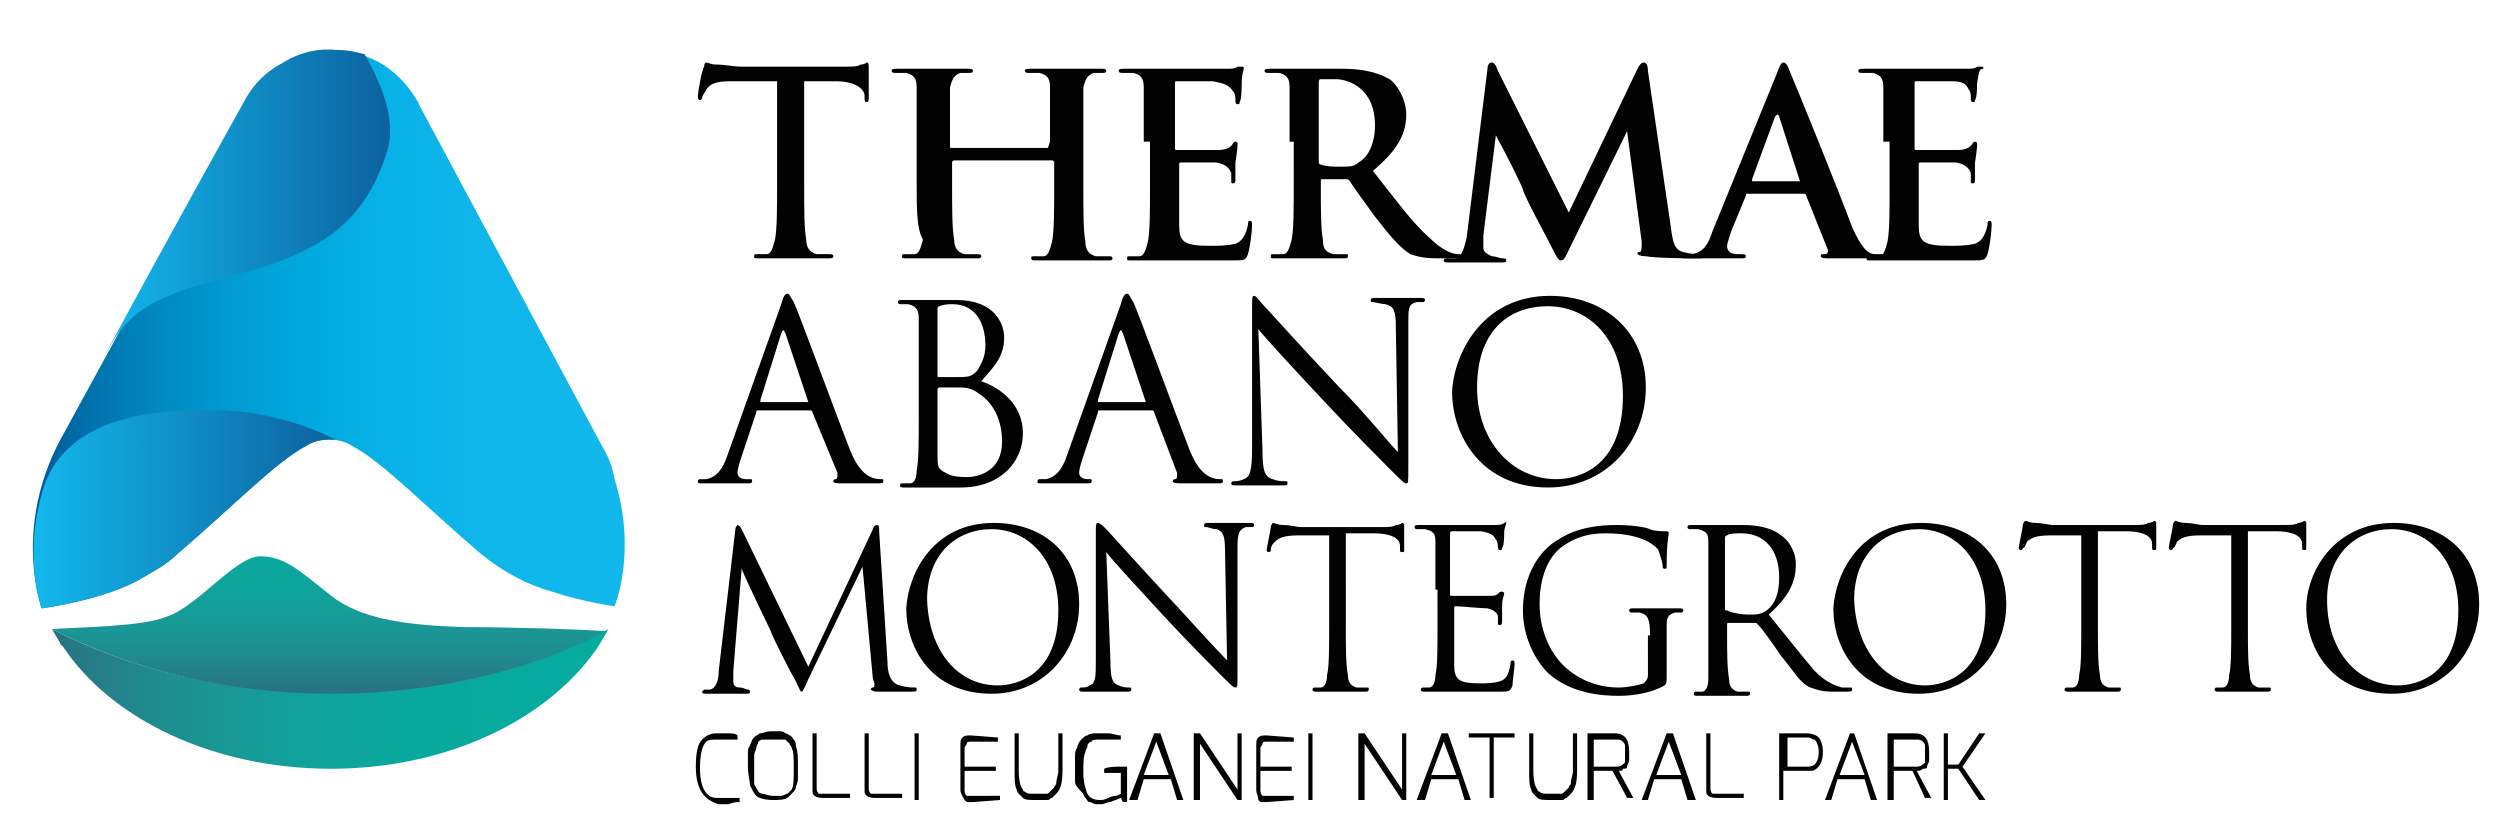
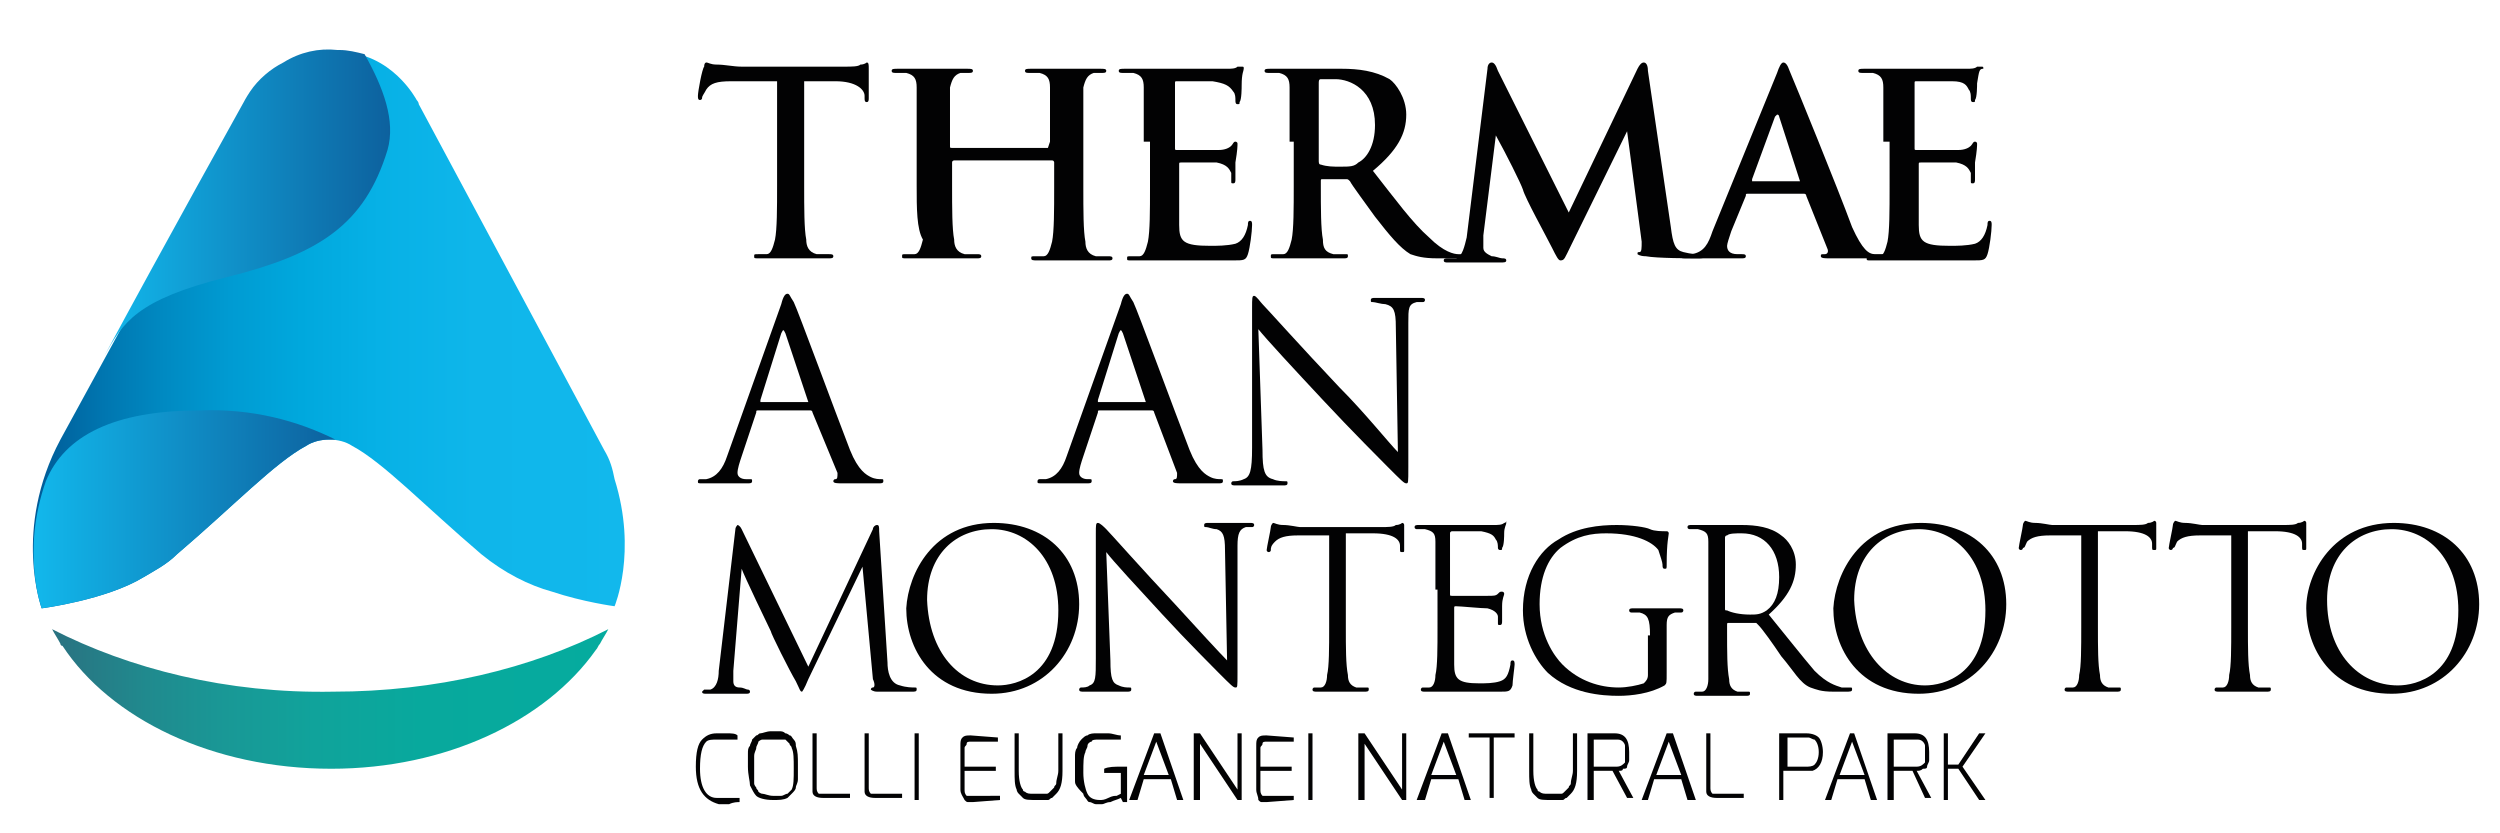
<svg xmlns="http://www.w3.org/2000/svg" version="1.1" id="Livello_1" x="0px" y="0px" viewBox="0 0 120 40" style="enable-background:new 0 0 120 40;" xml:space="preserve">
  <style type="text/css">
	.st0{fill:#020203;}
	.st1{fill:url(#SVGID_1_);}
	.st2{fill:url(#SVGID_00000128479859706339948280000005809975616906504348_);}
	.st3{fill:url(#SVGID_00000003101180048148165530000015883354466207940283_);}
	.st4{fill:url(#SVGID_00000078014033174951257260000004470083935590942856_);}
	.st5{fill:url(#SVGID_00000136397997999348259830000011965454794809024175_);}
</style>
  <g>
    <path class="st0" d="M36.9,3.9l-1.8,0c-0.7,0-1,0.1-1.2,0.4c-0.1,0.2-0.2,0.3-0.2,0.4c0,0.1-0.1,0.1-0.1,0.1   c-0.1,0-0.1-0.1-0.1-0.2c0-0.2,0.2-1.3,0.3-1.4c0-0.2,0.1-0.2,0.1-0.2c0.1,0,0.2,0.1,0.5,0.1c0.4,0,0.8,0.1,1.2,0.1h4.9   c0.4,0,0.7,0,0.8-0.1c0.2,0,0.3-0.1,0.3-0.1c0.1,0,0.1,0.1,0.1,0.3c0,0.3,0,1.1,0,1.4c0,0.1,0,0.2-0.1,0.2c-0.1,0-0.1-0.1-0.1-0.2   l0-0.1c0-0.3-0.4-0.7-1.4-0.7l-1.5,0v5c0,1.1,0,2.1,0.1,2.6c0,0.3,0.1,0.6,0.5,0.7c0.2,0,0.4,0,0.6,0c0.1,0,0.2,0,0.2,0.1   c0,0.1-0.1,0.1-0.2,0.1c-0.8,0-1.6,0-1.9,0c-0.3,0-1.1,0-1.5,0c-0.2,0-0.2,0-0.2-0.1c0-0.1,0-0.1,0.2-0.1c0.2,0,0.3,0,0.4,0   c0.2,0,0.3-0.3,0.4-0.7c0.1-0.5,0.1-1.5,0.1-2.6V3.9z" />
    <path class="st0" d="M50.3,7.1C50.3,7.1,50.4,7.1,50.3,7.1l0.1-0.3c0-1.9,0-2.2,0-2.6c0-0.4-0.1-0.6-0.5-0.7c-0.1,0-0.3,0-0.5,0   c-0.1,0-0.2,0-0.2-0.1c0-0.1,0.1-0.1,0.3-0.1c0.7,0,1.4,0,1.8,0c0.3,0,1.1,0,1.5,0c0.2,0,0.3,0,0.3,0.1c0,0.1-0.1,0.1-0.2,0.1   c-0.1,0-0.2,0-0.4,0c-0.3,0.1-0.4,0.3-0.5,0.7c0,0.4,0,0.7,0,2.6v2.2c0,1.1,0,2.1,0.1,2.6c0,0.3,0.1,0.6,0.5,0.7c0.2,0,0.4,0,0.6,0   c0.1,0,0.2,0,0.2,0.1c0,0.1-0.1,0.1-0.2,0.1c-0.8,0-1.6,0-1.9,0c-0.3,0-1.1,0-1.5,0c-0.2,0-0.3,0-0.3-0.1c0-0.1,0-0.1,0.2-0.1   c0.2,0,0.3,0,0.4,0c0.2,0,0.3-0.3,0.4-0.7c0.1-0.5,0.1-1.5,0.1-2.6V7.8c0,0,0-0.1-0.1-0.1h-4.7c0,0-0.1,0-0.1,0.1v1.1   c0,1.1,0,2.1,0.1,2.6c0,0.3,0.1,0.6,0.5,0.7c0.2,0,0.4,0,0.6,0c0.1,0,0.2,0,0.2,0.1c0,0.1-0.1,0.1-0.2,0.1c-0.8,0-1.6,0-1.9,0   c-0.3,0-1.1,0-1.5,0c-0.2,0-0.2,0-0.2-0.1c0-0.1,0-0.1,0.2-0.1c0.2,0,0.3,0,0.4,0c0.2,0,0.3-0.3,0.4-0.7C44,11,44,10,44,8.9V6.8   c0-1.9,0-2.2,0-2.6c0-0.4-0.1-0.6-0.5-0.7c-0.1,0-0.3,0-0.5,0c-0.1,0-0.2,0-0.2-0.1c0-0.1,0.1-0.1,0.3-0.1c0.7,0,1.4,0,1.8,0   c0.3,0,1.1,0,1.5,0c0.2,0,0.3,0,0.3,0.1c0,0.1-0.1,0.1-0.2,0.1c-0.1,0-0.2,0-0.4,0c-0.3,0.1-0.4,0.3-0.5,0.7c0,0.4,0,0.7,0,2.6V7   c0,0.1,0,0.1,0.1,0.1H50.3z" />
    <path class="st0" d="M54.9,6.8c0-1.9,0-2.2,0-2.6c0-0.4-0.1-0.6-0.5-0.7c-0.1,0-0.3,0-0.5,0c-0.1,0-0.2,0-0.2-0.1   c0-0.1,0.1-0.1,0.3-0.1c0.3,0,0.7,0,1,0c0.3,0,0.6,0,0.8,0c0.4,0,2.8,0,3.1,0c0.2,0,0.4,0,0.5-0.1c0.1,0,0.1,0,0.2,0   c0.1,0,0.1,0,0.1,0.1c0,0.1-0.1,0.2-0.1,0.8c0,0.1,0,0.7-0.1,0.8c0,0.1,0,0.1-0.1,0.1c-0.1,0-0.1-0.1-0.1-0.2c0-0.1,0-0.3-0.1-0.4   C59,4.1,58.8,4,58.2,3.9c-0.2,0-1.5,0-1.7,0c-0.1,0-0.1,0-0.1,0.1v3.1c0,0.1,0,0.1,0.1,0.1c0.3,0,1.7,0,2,0c0.3,0,0.5-0.1,0.6-0.2   c0.1-0.1,0.1-0.2,0.2-0.2c0,0,0.1,0,0.1,0.1c0,0.1,0,0.3-0.1,0.9c0,0.2,0,0.7,0,0.8c0,0.1,0,0.2-0.1,0.2c-0.1,0-0.1,0-0.1-0.1   c0-0.1,0-0.3,0-0.4c-0.1-0.2-0.2-0.4-0.7-0.5c-0.2,0-1.4,0-1.7,0c-0.1,0-0.1,0-0.1,0.1v1c0,0.4,0,1.5,0,1.9c0,0.8,0.2,1,1.5,1   c0.3,0,0.8,0,1.2-0.1c0.3-0.1,0.5-0.4,0.6-0.9c0-0.1,0-0.2,0.1-0.2c0.1,0,0.1,0.1,0.1,0.2c0,0.3-0.1,1.1-0.2,1.4   c-0.1,0.3-0.2,0.3-0.7,0.3c-0.9,0-1.6,0-2.1,0c-0.5,0-0.9,0-1.3,0c-0.1,0-0.4,0-0.7,0c-0.3,0-0.6,0-0.8,0c-0.2,0-0.2,0-0.2-0.1   c0-0.1,0-0.1,0.2-0.1c0.2,0,0.3,0,0.4,0c0.2,0,0.3-0.3,0.4-0.7c0.1-0.5,0.1-1.5,0.1-2.6V6.8z" />
    <path class="st0" d="M61.9,6.8c0-1.9,0-2.2,0-2.6c0-0.4-0.1-0.6-0.5-0.7c-0.1,0-0.3,0-0.5,0c-0.1,0-0.2,0-0.2-0.1   c0-0.1,0.1-0.1,0.3-0.1c0.7,0,1.4,0,1.7,0c0.4,0,1.4,0,1.7,0c0.8,0,1.6,0.1,2.3,0.5c0.3,0.2,0.8,0.9,0.8,1.7c0,0.9-0.4,1.7-1.6,2.7   c1.1,1.4,1.9,2.5,2.7,3.2c0.7,0.7,1.2,0.8,1.4,0.8c0.1,0,0.2,0,0.3,0c0.1,0,0.1,0,0.1,0.1c0,0.1-0.1,0.1-0.2,0.1h-1.2   c-0.7,0-1-0.1-1.3-0.2c-0.5-0.3-1-0.9-1.7-1.8c-0.5-0.7-1.1-1.5-1.2-1.7c-0.1-0.1-0.1-0.1-0.2-0.1l-1.1,0c-0.1,0-0.1,0-0.1,0.1v0.2   c0,1.1,0,2.1,0.1,2.6c0,0.4,0.1,0.6,0.5,0.7c0.2,0,0.5,0,0.6,0c0.1,0,0.1,0,0.1,0.1c0,0.1-0.1,0.1-0.2,0.1c-0.7,0-1.6,0-1.8,0   c-0.2,0-1,0-1.5,0c-0.2,0-0.2,0-0.2-0.1c0-0.1,0-0.1,0.2-0.1c0.2,0,0.3,0,0.4,0c0.2,0,0.3-0.3,0.4-0.7c0.1-0.5,0.1-1.5,0.1-2.6V6.8   z M63.3,7.7c0,0.1,0,0.2,0.1,0.2c0.3,0.1,0.6,0.1,0.9,0.1c0.5,0,0.7,0,0.9-0.2C65.6,7.6,66,7,66,6c0-1.7-1.2-2.2-1.9-2.2   c-0.3,0-0.5,0-0.7,0c-0.1,0-0.1,0.1-0.1,0.2V7.7z" />
    <path class="st0" d="M71.4,3.3c0-0.2,0.1-0.3,0.2-0.3c0.1,0,0.2,0.1,0.3,0.4l3.4,6.8l3.3-6.9C78.7,3.1,78.8,3,78.9,3   c0.1,0,0.2,0.1,0.2,0.4l1.1,7.5c0.1,0.8,0.2,1.1,0.6,1.2c0.4,0.1,0.6,0.1,0.8,0.1c0.1,0,0.2,0,0.2,0.1c0,0.1-0.1,0.1-0.3,0.1   c-0.3,0-2,0-2.5-0.1c-0.3,0-0.4-0.1-0.4-0.1c0-0.1,0-0.1,0.1-0.1c0.1,0,0.1-0.2,0.1-0.5l-0.7-5.3h0l-2.7,5.5   c-0.3,0.6-0.3,0.7-0.5,0.7c-0.1,0-0.2-0.2-0.4-0.6c-0.3-0.6-1.3-2.4-1.4-2.8c-0.1-0.3-0.8-1.7-1.3-2.6h0l-0.6,4.8   c0,0.2,0,0.4,0,0.6c0,0.2,0.2,0.3,0.4,0.4c0.2,0,0.4,0.1,0.5,0.1c0.1,0,0.2,0,0.2,0.1c0,0.1-0.1,0.1-0.3,0.1c-0.5,0-1.1,0-1.3,0   c-0.2,0-0.8,0-1.2,0c-0.1,0-0.2,0-0.2-0.1c0-0.1,0.1-0.1,0.2-0.1c0.1,0,0.2,0,0.4,0c0.3-0.1,0.4-0.6,0.5-1L71.4,3.3z" />
    <path class="st0" d="M83.9,9.3c-0.1,0-0.1,0-0.1,0.1l-0.7,1.7c-0.1,0.3-0.2,0.6-0.2,0.7c0,0.2,0.1,0.4,0.5,0.4h0.2   c0.1,0,0.2,0,0.2,0.1c0,0.1-0.1,0.1-0.2,0.1c-0.4,0-0.9,0-1.3,0c-0.1,0-0.8,0-1.4,0c-0.2,0-0.2,0-0.2-0.1c0-0.1,0-0.1,0.1-0.1   c0.1,0,0.3,0,0.4,0c0.6-0.1,0.8-0.5,1-1.1l3.1-7.6C85.4,3.2,85.5,3,85.6,3c0.1,0,0.2,0.1,0.3,0.4c0.3,0.7,2.3,5.6,3,7.5   c0.5,1.1,0.8,1.3,1.1,1.3c0.2,0,0.4,0,0.5,0c0.1,0,0.2,0,0.2,0.1c0,0.1-0.1,0.1-0.6,0.1c-0.4,0-1.3,0-2.3,0c-0.2,0-0.4,0-0.4-0.1   c0-0.1,0-0.1,0.2-0.1c0.1,0,0.2-0.1,0.1-0.3l-1-2.5c0-0.1-0.1-0.1-0.1-0.1H83.9z M86.4,8.7C86.4,8.7,86.5,8.7,86.4,8.7l-1-3.1   c0,0,0-0.1-0.1-0.1c0,0-0.1,0.1-0.1,0.1l-1.1,3c0,0,0,0.1,0,0.1H86.4z" />
    <path class="st0" d="M90.4,6.8c0-1.9,0-2.2,0-2.6c0-0.4-0.1-0.6-0.5-0.7c-0.1,0-0.3,0-0.5,0c-0.1,0-0.2,0-0.2-0.1   c0-0.1,0.1-0.1,0.3-0.1c0.3,0,0.7,0,1,0c0.3,0,0.6,0,0.8,0c0.4,0,2.8,0,3.1,0c0.2,0,0.4,0,0.5-0.1c0.1,0,0.1,0,0.2,0s0.1,0,0.1,0.1   C95,3.3,95,3.4,94.9,4c0,0.1,0,0.7-0.1,0.8c0,0.1,0,0.1-0.1,0.1c-0.1,0-0.1-0.1-0.1-0.2c0-0.1,0-0.3-0.1-0.4   c-0.1-0.2-0.2-0.4-0.8-0.4c-0.2,0-1.5,0-1.7,0c-0.1,0-0.1,0-0.1,0.1v3.1c0,0.1,0,0.1,0.1,0.1c0.3,0,1.7,0,2,0   c0.3,0,0.5-0.1,0.6-0.2c0.1-0.1,0.1-0.2,0.2-0.2c0,0,0.1,0,0.1,0.1c0,0.1,0,0.3-0.1,0.9c0,0.2,0,0.7,0,0.8c0,0.1,0,0.2-0.1,0.2   c-0.1,0-0.1,0-0.1-0.1c0-0.1,0-0.3,0-0.4c-0.1-0.2-0.2-0.4-0.7-0.5c-0.2,0-1.4,0-1.7,0c-0.1,0-0.1,0-0.1,0.1v1c0,0.4,0,1.5,0,1.9   c0,0.8,0.2,1,1.5,1c0.3,0,0.8,0,1.2-0.1c0.3-0.1,0.5-0.4,0.6-0.9c0-0.1,0-0.2,0.1-0.2c0.1,0,0.1,0.1,0.1,0.2c0,0.3-0.1,1.1-0.2,1.4   c-0.1,0.3-0.2,0.3-0.7,0.3c-0.9,0-1.6,0-2.1,0c-0.5,0-0.9,0-1.3,0c-0.1,0-0.4,0-0.7,0c-0.3,0-0.6,0-0.8,0c-0.2,0-0.2,0-0.2-0.1   c0-0.1,0-0.1,0.2-0.1c0.2,0,0.3,0,0.4,0c0.2,0,0.3-0.3,0.4-0.7c0.1-0.5,0.1-1.5,0.1-2.6V6.8z" />
  </g>
  <g>
    <path class="st0" d="M37.5,14.6c0.1-0.4,0.2-0.5,0.3-0.5c0.1,0,0.1,0.1,0.3,0.4c0.2,0.4,2,5.3,2.7,7.1c0.4,1,0.8,1.2,1,1.3   c0.2,0.1,0.4,0.1,0.5,0.1c0.1,0,0.1,0,0.1,0.1c0,0.1-0.1,0.1-0.2,0.1c-0.2,0-1,0-1.8,0c-0.2,0-0.4,0-0.4-0.1c0,0,0-0.1,0.1-0.1   c0.1,0,0.1-0.1,0.1-0.3L39,19.8c0,0,0-0.1-0.1-0.1h-2.5c-0.1,0-0.1,0-0.1,0.1l-0.7,2.1c-0.1,0.3-0.2,0.6-0.2,0.8   c0,0.2,0.2,0.3,0.4,0.3H36c0.1,0,0.1,0,0.1,0.1c0,0.1-0.1,0.1-0.2,0.1c-0.3,0-0.8,0-0.9,0s-0.8,0-1.3,0c-0.2,0-0.2,0-0.2-0.1   c0,0,0-0.1,0.1-0.1c0.1,0,0.2,0,0.3,0c0.5-0.1,0.8-0.5,1-1.1L37.5,14.6z M38.8,19.3C38.8,19.3,38.8,19.3,38.8,19.3l-1.1-3.3   c-0.1-0.2-0.1-0.2-0.2,0l-1,3.2c0,0.1,0,0.1,0,0.1H38.8z" />
-     <path class="st0" d="M44.1,17.8c0-1.8,0-2.2,0-2.5c0-0.4-0.1-0.6-0.5-0.7c-0.1,0-0.3,0-0.4,0c0,0-0.1,0-0.1-0.1   c0-0.1,0.1-0.1,0.2-0.1c0.5,0,1.3,0,1.3,0c0.3,0,0.7,0,1.3,0c1.9,0,2.3,1.2,2.3,1.8c0,1-0.6,1.5-1.1,2.1c0.9,0.3,2,1.1,2,2.5   c0,1.3-1,2.6-3,2.6c-0.1,0-0.5,0-0.8,0c-0.3,0-0.7,0-0.7,0c0,0-0.2,0-0.5,0c-0.2,0-0.5,0-0.7,0c-0.1,0-0.2,0-0.2-0.1   c0,0,0-0.1,0.1-0.1c0.1,0,0.2,0,0.4,0c0.2,0,0.3-0.3,0.3-0.6c0.1-0.5,0.1-1.4,0.1-2.5V17.8z M45,18c0,0.1,0,0.1,0.1,0.1   c0.1,0,0.3,0,0.7,0c0.7,0,0.8,0,1.1-0.3c0.2-0.3,0.4-0.7,0.4-1.2c0-1-0.4-2-1.6-2c-0.1,0-0.4,0-0.6,0.1c-0.1,0-0.1,0.1-0.1,0.1V18z    M45,19.3c0,0.9,0,2.4,0,2.5c0,0.6,0,0.7,0.4,0.9c0.3,0.2,0.8,0.2,1,0.2c0.6,0,1.7-0.3,1.7-1.7c0-0.7-0.2-1.7-1.1-2.3   c-0.4-0.3-0.7-0.3-1-0.3c-0.2,0-0.7,0-0.9,0c0,0-0.1,0-0.1,0.1V19.3z" />
    <path class="st0" d="M53.8,14.6c0.1-0.4,0.2-0.5,0.3-0.5c0.1,0,0.1,0.1,0.3,0.4c0.2,0.4,2,5.3,2.7,7.1c0.4,1,0.8,1.2,1,1.3   c0.2,0.1,0.4,0.1,0.5,0.1c0.1,0,0.1,0,0.1,0.1c0,0.1-0.1,0.1-0.2,0.1c-0.2,0-1,0-1.8,0c-0.2,0-0.4,0-0.4-0.1c0,0,0-0.1,0.1-0.1   c0.1,0,0.1-0.1,0.1-0.3l-1.1-2.9c0,0,0-0.1-0.1-0.1h-2.5c-0.1,0-0.1,0-0.1,0.1l-0.7,2.1c-0.1,0.3-0.2,0.6-0.2,0.8   c0,0.2,0.2,0.3,0.4,0.3h0.1c0.1,0,0.1,0,0.1,0.1c0,0.1-0.1,0.1-0.2,0.1c-0.3,0-0.8,0-0.9,0c-0.1,0-0.8,0-1.3,0   c-0.2,0-0.2,0-0.2-0.1c0,0,0-0.1,0.1-0.1c0.1,0,0.2,0,0.3,0c0.5-0.1,0.8-0.5,1-1.1L53.8,14.6z M55,19.3   C55.1,19.3,55.1,19.3,55,19.3l-1.1-3.3c-0.1-0.2-0.1-0.2-0.2,0l-1,3.2c0,0.1,0,0.1,0,0.1H55z" />
    <path class="st0" d="M60.6,21.6c0,1,0.1,1.3,0.5,1.4c0.2,0.1,0.5,0.1,0.6,0.1c0.1,0,0.1,0,0.1,0.1c0,0.1-0.1,0.1-0.2,0.1   c-0.7,0-1.1,0-1.2,0c-0.1,0-0.6,0-1.1,0c-0.1,0-0.2,0-0.2-0.1c0,0,0-0.1,0.1-0.1c0.1,0,0.3,0,0.5-0.1c0.3-0.1,0.4-0.4,0.4-1.5   l0-6.7c0-0.5,0-0.6,0.1-0.6c0.1,0,0.3,0.3,0.4,0.4c0.2,0.2,1.9,2.1,3.7,4c1.2,1.2,2.4,2.7,2.8,3.1l-0.1-6c0-0.8-0.1-1-0.5-1.1   c-0.2,0-0.5-0.1-0.6-0.1c-0.1,0-0.1,0-0.1-0.1c0-0.1,0.1-0.1,0.2-0.1c0.5,0,1.1,0,1.2,0c0.1,0,0.5,0,1,0c0.1,0,0.2,0,0.2,0.1   c0,0,0,0.1-0.1,0.1c-0.1,0-0.1,0-0.3,0c-0.4,0.1-0.4,0.3-0.4,1l0,6.9c0,0.8,0,0.8-0.1,0.8c-0.1,0-0.2-0.1-0.9-0.8   c-0.1-0.1-1.8-1.8-3.1-3.2c-1.4-1.5-2.7-2.9-3.1-3.4L60.6,21.6z" />
-     <path class="st0" d="M74.4,14.2c2.6,0,4.6,1.7,4.6,4.4c0,2.6-1.9,4.8-4.7,4.8c-3.2,0-4.6-2.5-4.6-4.6   C69.8,16.9,71.2,14.2,74.4,14.2z M74.7,23c1.1,0,3.2-0.6,3.2-4c0-2.8-1.7-4.3-3.6-4.3c-2,0-3.4,1.3-3.4,3.9   C70.9,21.2,72.6,23,74.7,23z" />
  </g>
  <g>
    <path class="st0" d="M42.6,31.8c0,0.4,0.1,1,0.6,1.1c0.3,0.1,0.6,0.1,0.7,0.1c0.1,0,0.1,0,0.1,0.1c0,0.1-0.1,0.1-0.2,0.1   c-0.2,0-1.4,0-1.7,0c-0.2,0-0.3-0.1-0.3-0.1c0,0,0-0.1,0.1-0.1c0.1,0,0.1-0.2,0-0.4l-0.5-5.4h0l-2.6,5.4c-0.2,0.5-0.3,0.6-0.3,0.6   c-0.1,0-0.1-0.1-0.3-0.5c-0.3-0.5-1.2-2.3-1.2-2.4c-0.1-0.2-1.3-2.7-1.4-3h0l-0.4,4.9c0,0.2,0,0.4,0,0.5c0,0.2,0.1,0.3,0.3,0.3   c0.2,0,0.3,0.1,0.4,0.1c0,0,0.1,0,0.1,0.1c0,0.1-0.1,0.1-0.2,0.1c-0.4,0-0.9,0-1,0c-0.1,0-0.6,0-0.9,0c-0.1,0-0.2,0-0.2-0.1   c0,0,0.1-0.1,0.1-0.1c0.1,0,0.2,0,0.3,0c0.3-0.1,0.4-0.5,0.4-0.9l0.8-6.8c0-0.1,0.1-0.2,0.1-0.2s0.1,0,0.2,0.2l3.2,6.6l3.1-6.6   c0-0.1,0.1-0.2,0.2-0.2s0.1,0.1,0.1,0.3L42.6,31.8z" />
    <path class="st0" d="M47.7,25.1c2.4,0,4.1,1.5,4.1,3.9c0,2.3-1.7,4.3-4.2,4.3c-2.9,0-4.1-2.2-4.1-4.1   C43.6,27.5,44.8,25.1,47.7,25.1z M47.9,32.9c0.9,0,2.9-0.5,2.9-3.6c0-2.5-1.5-3.9-3.2-3.9c-1.7,0-3.1,1.2-3.1,3.4   C44.6,31.3,46,32.9,47.9,32.9z" />
    <path class="st0" d="M53.3,31.7c0,0.9,0.1,1.1,0.4,1.2c0.2,0.1,0.4,0.1,0.5,0.1c0.1,0,0.1,0,0.1,0.1c0,0.1-0.1,0.1-0.2,0.1   c-0.6,0-1,0-1.1,0c-0.1,0-0.5,0-1,0c-0.1,0-0.2,0-0.2-0.1c0,0,0-0.1,0.1-0.1c0.1,0,0.3,0,0.4-0.1c0.3-0.1,0.3-0.4,0.3-1.3l0-6   c0-0.4,0-0.5,0.1-0.5c0.1,0,0.3,0.2,0.4,0.3c0.2,0.2,1.7,1.9,3.3,3.6c1,1.1,2.2,2.4,2.5,2.7l-0.1-5.3c0-0.7-0.1-0.9-0.4-1   c-0.2,0-0.4-0.1-0.5-0.1c-0.1,0-0.1,0-0.1-0.1c0-0.1,0.1-0.1,0.2-0.1c0.5,0,1,0,1.1,0c0.1,0,0.5,0,0.9,0c0.1,0,0.2,0,0.2,0.1   c0,0,0,0.1-0.1,0.1c-0.1,0-0.1,0-0.3,0c-0.3,0.1-0.4,0.3-0.4,0.9l0,6.1c0,0.7,0,0.7-0.1,0.7c-0.1,0-0.2-0.1-0.8-0.7   c-0.1-0.1-1.6-1.6-2.7-2.8c-1.2-1.3-2.4-2.6-2.7-3L53.3,31.7z" />
    <path class="st0" d="M64.6,30.1c0,1,0,1.8,0.1,2.3c0,0.3,0.1,0.5,0.4,0.6c0.1,0,0.4,0,0.5,0c0.1,0,0.1,0,0.1,0.1   c0,0.1-0.1,0.1-0.2,0.1c-0.6,0-1.2,0-1.3,0s-0.7,0-1,0c-0.1,0-0.2,0-0.2-0.1c0,0,0-0.1,0.1-0.1c0.1,0,0.2,0,0.3,0   c0.2,0,0.3-0.3,0.3-0.6c0.1-0.4,0.1-1.3,0.1-2.3v-4.4l-1.5,0c-0.6,0-0.9,0.1-1.1,0.3C61,26.2,61,26.3,61,26.4   c0,0.1-0.1,0.1-0.1,0.1c0,0-0.1,0-0.1-0.1c0-0.1,0.2-1,0.2-1.1c0-0.1,0.1-0.2,0.1-0.2c0.1,0,0.2,0.1,0.5,0.1c0.3,0,0.7,0.1,0.8,0.1   h3.9c0.3,0,0.6,0,0.7-0.1c0.2,0,0.3-0.1,0.3-0.1c0.1,0,0.1,0.1,0.1,0.1c0,0.3,0,1,0,1.2c0,0.1,0,0.1-0.1,0.1c-0.1,0-0.1,0-0.1-0.2   l0-0.1c0-0.3-0.3-0.6-1.3-0.6l-1.3,0V30.1z" />
    <path class="st0" d="M68.9,28.3c0-1.6,0-1.9,0-2.3c0-0.4-0.1-0.5-0.5-0.6c-0.1,0-0.3,0-0.4,0c0,0-0.1,0-0.1-0.1   c0-0.1,0.1-0.1,0.2-0.1c0.2,0,0.5,0,0.8,0l0.4,0c0.1,0,2.2,0,2.4,0c0.2,0,0.4,0,0.5-0.1c0.1,0,0.1-0.1,0.1-0.1c0,0,0,0,0,0.1   c0,0.1-0.1,0.2-0.1,0.5c0,0.1,0,0.6-0.1,0.7c0,0.1,0,0.1-0.1,0.1c-0.1,0-0.1-0.1-0.1-0.1c0-0.1,0-0.3-0.1-0.4   c-0.1-0.2-0.2-0.3-0.7-0.4c-0.2,0-1.3,0-1.4,0c0,0-0.1,0-0.1,0.1v2.9c0,0.1,0,0.1,0.1,0.1c0.1,0,1.4,0,1.7,0c0.3,0,0.4,0,0.5-0.1   c0.1-0.1,0.1-0.1,0.2-0.1c0,0,0.1,0,0.1,0.1s-0.1,0.2-0.1,0.6c0,0.2,0,0.6,0,0.7c0,0.1,0,0.2-0.1,0.2c-0.1,0-0.1,0-0.1-0.1   c0-0.1,0-0.2,0-0.3c0-0.1-0.1-0.3-0.5-0.4c-0.3,0-1.3-0.1-1.5-0.1c-0.1,0-0.1,0-0.1,0.1v0.9c0,0.4,0,1.6,0,1.8   c0,0.7,0.2,0.9,1.2,0.9c0.3,0,0.7,0,1-0.1c0.3-0.1,0.4-0.3,0.5-0.8c0-0.1,0-0.2,0.1-0.2c0.1,0,0.1,0.1,0.1,0.2c0,0.1-0.1,0.8-0.1,1   c-0.1,0.3-0.2,0.3-0.6,0.3c-0.8,0-1.4,0-1.8,0c-0.4,0-0.7,0-0.8,0c0,0-0.2,0-0.4,0c-0.2,0-0.5,0-0.6,0c-0.1,0-0.2,0-0.2-0.1   c0,0,0-0.1,0.1-0.1c0.1,0,0.2,0,0.3,0c0.2,0,0.3-0.3,0.3-0.6c0.1-0.4,0.1-1.3,0.1-2.3V28.3z" />
    <path class="st0" d="M79.2,30.5c0-0.8-0.1-1-0.5-1.1c-0.1,0-0.3,0-0.4,0c0,0-0.1,0-0.1-0.1c0-0.1,0.1-0.1,0.2-0.1   c0.5,0,1.1,0,1.2,0s0.7,0,1,0c0.1,0,0.2,0,0.2,0.1c0,0,0,0.1-0.1,0.1c-0.1,0-0.1,0-0.3,0c-0.3,0.1-0.4,0.2-0.4,0.6   c0,0.3,0,0.6,0,1.1v1.2c0,0.5,0,0.5-0.1,0.6c-0.7,0.4-1.6,0.5-2.2,0.5c-0.8,0-2.3-0.1-3.4-1.1c-0.6-0.6-1.2-1.7-1.2-3   c0-1.7,0.8-2.9,1.7-3.4c0.9-0.6,2-0.7,2.8-0.7c0.7,0,1.4,0.1,1.6,0.2c0.2,0.1,0.6,0.1,0.8,0.1c0.1,0,0.1,0.1,0.1,0.1   c0,0.1-0.1,0.4-0.1,1.5c0,0.2,0,0.2-0.1,0.2c-0.1,0-0.1-0.1-0.1-0.2c0-0.1-0.1-0.4-0.2-0.7c-0.3-0.4-1.1-0.8-2.5-0.8   c-0.7,0-1.4,0.1-2.2,0.7c-0.6,0.5-1,1.4-1,2.7c0,1.5,0.7,2.5,1.1,2.9c0.8,0.8,1.8,1.1,2.7,1.1c0.4,0,0.9-0.1,1.2-0.2   c0.1-0.1,0.2-0.2,0.2-0.4V30.5z" />
    <path class="st0" d="M82,28.3c0-1.6,0-1.9,0-2.3c0-0.4-0.1-0.5-0.5-0.6c-0.1,0-0.3,0-0.4,0c0,0-0.1,0-0.1-0.1   c0-0.1,0.1-0.1,0.2-0.1c0.5,0,1.1,0,1.2,0c0.1,0,0.9,0,1.2,0c0.7,0,1.4,0.1,1.9,0.5c0.3,0.2,0.7,0.7,0.7,1.4c0,0.8-0.3,1.5-1.3,2.4   c0.9,1.1,1.6,2,2.2,2.7c0.6,0.6,1,0.7,1.3,0.8c0.2,0,0.3,0,0.4,0c0.1,0,0.1,0,0.1,0.1c0,0.1-0.1,0.1-0.3,0.1H88   c-0.6,0-0.8-0.1-1.1-0.2c-0.5-0.2-0.8-0.8-1.4-1.5c-0.4-0.6-0.9-1.3-1.1-1.5c0,0-0.1-0.1-0.1-0.1l-1.3,0c-0.1,0-0.1,0-0.1,0.1v0.3   c0,1,0,1.8,0.1,2.3c0,0.3,0.1,0.5,0.4,0.6c0.1,0,0.4,0,0.5,0c0.1,0,0.1,0,0.1,0.1c0,0.1-0.1,0.1-0.2,0.1c-0.6,0-1.2,0-1.3,0   c0,0-0.7,0-1,0c-0.1,0-0.2,0-0.2-0.1c0,0,0-0.1,0.1-0.1c0.1,0,0.2,0,0.3,0c0.2,0,0.3-0.3,0.3-0.6C82,32,82,31.1,82,30.1V28.3z    M82.8,29.2c0,0.1,0,0.1,0.1,0.1c0.2,0.1,0.6,0.2,1.1,0.2c0.3,0,0.5,0,0.8-0.2c0.4-0.3,0.6-0.8,0.6-1.6c0-1.3-0.7-2.1-1.8-2.1   c-0.3,0-0.6,0-0.7,0.1c-0.1,0-0.1,0.1-0.1,0.1V29.2z" />
    <path class="st0" d="M92.2,25.1c2.4,0,4.1,1.5,4.1,3.9c0,2.3-1.7,4.3-4.2,4.3c-2.9,0-4.1-2.2-4.1-4.1   C88.1,27.5,89.3,25.1,92.2,25.1z M92.4,32.9c0.9,0,2.9-0.5,2.9-3.6c0-2.5-1.5-3.9-3.2-3.9c-1.7,0-3.1,1.2-3.1,3.4   C89.1,31.3,90.6,32.9,92.4,32.9z" />
    <path class="st0" d="M100.7,30.1c0,1,0,1.8,0.1,2.3c0,0.3,0.1,0.5,0.4,0.6c0.1,0,0.4,0,0.5,0c0.1,0,0.1,0,0.1,0.1   c0,0.1-0.1,0.1-0.2,0.1c-0.6,0-1.2,0-1.3,0s-0.7,0-1,0c-0.1,0-0.2,0-0.2-0.1c0,0,0-0.1,0.1-0.1c0.1,0,0.2,0,0.3,0   c0.2,0,0.3-0.3,0.3-0.6c0.1-0.4,0.1-1.3,0.1-2.3v-4.4l-1.5,0c-0.6,0-0.9,0.1-1.1,0.3c-0.1,0.2-0.1,0.3-0.2,0.3   c0,0.1-0.1,0.1-0.1,0.1c0,0-0.1,0-0.1-0.1c0-0.1,0.2-1,0.2-1.1c0-0.1,0.1-0.2,0.1-0.2c0.1,0,0.2,0.1,0.5,0.1c0.3,0,0.7,0.1,0.8,0.1   h3.9c0.3,0,0.6,0,0.7-0.1c0.2,0,0.3-0.1,0.3-0.1c0.1,0,0.1,0.1,0.1,0.1c0,0.3,0,1,0,1.2c0,0.1,0,0.1-0.1,0.1c-0.1,0-0.1,0-0.1-0.2   l0-0.1c0-0.3-0.3-0.6-1.3-0.6l-1.3,0V30.1z" />
    <path class="st0" d="M107.9,30.1c0,1,0,1.8,0.1,2.3c0,0.3,0.1,0.5,0.4,0.6c0.1,0,0.4,0,0.5,0c0.1,0,0.1,0,0.1,0.1   c0,0.1-0.1,0.1-0.2,0.1c-0.6,0-1.2,0-1.3,0c-0.1,0-0.7,0-1,0c-0.1,0-0.2,0-0.2-0.1c0,0,0-0.1,0.1-0.1c0.1,0,0.2,0,0.3,0   c0.2,0,0.3-0.3,0.3-0.6c0.1-0.4,0.1-1.3,0.1-2.3v-4.4l-1.5,0c-0.6,0-0.9,0.1-1.1,0.3c-0.1,0.2-0.1,0.3-0.2,0.3   c0,0.1-0.1,0.1-0.1,0.1c0,0-0.1,0-0.1-0.1c0-0.1,0.2-1,0.2-1.1c0-0.1,0.1-0.2,0.1-0.2c0.1,0,0.2,0.1,0.5,0.1c0.3,0,0.7,0.1,0.8,0.1   h3.9c0.3,0,0.6,0,0.7-0.1c0.2,0,0.3-0.1,0.3-0.1c0.1,0,0.1,0.1,0.1,0.1c0,0.3,0,1,0,1.2c0,0.1,0,0.1-0.1,0.1c-0.1,0-0.1,0-0.1-0.2   l0-0.1c0-0.3-0.3-0.6-1.3-0.6l-1.3,0V30.1z" />
    <path class="st0" d="M114.9,25.1c2.4,0,4.1,1.5,4.1,3.9c0,2.3-1.7,4.3-4.2,4.3c-2.9,0-4.1-2.2-4.1-4.1   C110.7,27.5,112,25.1,114.9,25.1z M115.1,32.9c0.9,0,2.9-0.5,2.9-3.6c0-2.5-1.5-3.9-3.2-3.9c-1.7,0-3.1,1.2-3.1,3.4   C111.7,31.3,113.2,32.9,115.1,32.9z" />
  </g>
  <g>
    <linearGradient id="SVGID_1_" gradientUnits="userSpaceOnUse" x1="1.605" y1="15.825" x2="30.015" y2="15.825">
      <stop offset="0" style="stop-color:#015996" />
      <stop offset="2.225132e-02" style="stop-color:#005F9B" />
      <stop offset="0.118" style="stop-color:#0076B0" />
      <stop offset="0.222" style="stop-color:#008AC2" />
      <stop offset="0.332" style="stop-color:#009BD2" />
      <stop offset="0.452" style="stop-color:#00A8DD" />
      <stop offset="0.586" style="stop-color:#07B1E6" />
      <stop offset="0.746" style="stop-color:#0FB6EA" />
      <stop offset="0.998" style="stop-color:#12B8EC" />
    </linearGradient>
    <path class="st1" d="M29.5,23c-0.1-0.5-0.2-0.9-0.5-1.4L20.1,5c0-0.1-0.1-0.2-0.1-0.2c0,0,0,0,0,0s-1.2-2.3-3.7-2.3   c0,0-0.1,0-0.1,0c-0.9-0.1-1.8,0.1-2.6,0.6h0c-0.6,0.3-1.2,0.8-1.6,1.4c-0.2,0.3-0.3,0.5-0.3,0.5S5.3,16.7,2.9,21.1   C0.6,25.4,2,29.2,2,29.2s3.1-0.4,4.9-1.5c0.5-0.3,1.1-0.6,1.6-1.1c2.7-2.3,4.7-4.4,6.2-5.2c0.3-0.2,0.7-0.3,1.1-0.3c0,0,0,0,0,0   c0,0,0,0,0,0c0.4,0,0.8,0.1,1.1,0.3c1.5,0.8,3.5,2.9,6.2,5.2c1.1,0.9,2.3,1.5,3.4,1.8c0,0,0,0,0,0c1.5,0.5,3,0.7,3,0.7   S30.6,26.5,29.5,23z" />
    <linearGradient id="SVGID_00000057118663455960477480000017049206150194376847_" gradientUnits="userSpaceOnUse" x1="1.605" y1="24.448" x2="16.171" y2="24.448">
      <stop offset="7.735149e-04" style="stop-color:#12B8EC" />
      <stop offset="1" style="stop-color:#0D619E" />
    </linearGradient>
    <path style="fill:url(#SVGID_00000057118663455960477480000017049206150194376847_);" d="M9.6,19.7c-4.1,0-6.5,1.2-7.4,3.4   C1,26.5,2,29.2,2,29.2s3.1-0.4,4.9-1.5c0.5-0.3,1.1-0.6,1.6-1.1c2.7-2.3,4.7-4.4,6.2-5.2c0.3-0.2,0.7-0.3,1.1-0.3c0,0,0,0,0,0   c0,0,0,0,0,0c0.1,0,0.2,0,0.3,0C14.3,20.2,12.1,19.6,9.6,19.7z" />
    <g>
      <linearGradient id="SVGID_00000036242244084253451430000000582762127849510304_" gradientUnits="userSpaceOnUse" x1="4.993" y1="9.776" x2="18.704" y2="9.776">
        <stop offset="7.735149e-04" style="stop-color:#12B8EC" />
        <stop offset="1" style="stop-color:#0D619E" />
      </linearGradient>
      <path style="fill:url(#SVGID_00000036242244084253451430000000582762127849510304_);" d="M10.9,13.3c4.4-1.1,6.6-2.5,7.7-6.1    c0.4-1.4-0.2-3-1.1-4.6c-0.4-0.1-0.8-0.2-1.2-0.2c0,0-0.1,0-0.1,0c-0.9-0.1-1.8,0.1-2.6,0.6h0c-0.6,0.3-1.2,0.8-1.6,1.4    c-0.2,0.3-0.3,0.5-0.3,0.5S7.8,11.9,5,17.1C5.9,15.5,6.5,14.4,10.9,13.3z" />
    </g>
  </g>
  <g>
    <linearGradient id="SVGID_00000088132010005090614320000013938656981857587378_" gradientUnits="userSpaceOnUse" x1="2.502" y1="33.579" x2="29.129" y2="33.579">
      <stop offset="0" style="stop-color:#2A7180" />
      <stop offset="4.422490e-02" style="stop-color:#277884" />
      <stop offset="0.171" style="stop-color:#208A8E" />
      <stop offset="0.312" style="stop-color:#199896" />
      <stop offset="0.472" style="stop-color:#10A39B" />
      <stop offset="0.667" style="stop-color:#08A99D" />
      <stop offset="0.998" style="stop-color:#05AB9E" />
    </linearGradient>
    <path style="fill:url(#SVGID_00000088132010005090614320000013938656981857587378_);" d="M2.5,30.2C2.5,30.2,2.5,30.2,2.5,30.2   c0.1,0.2,0.3,0.5,0.4,0.7c0,0,0,0.1,0.1,0.1c2.3,3.5,7.2,5.9,12.9,5.9c5.5,0,10.3-2.3,12.7-5.7c0.1-0.1,0.1-0.2,0.2-0.3   c0.1-0.2,0.3-0.5,0.4-0.7c-3.7,1.9-8.3,3-13.2,3C10.9,33.3,6.2,32.1,2.5,30.2z" />
    <linearGradient id="SVGID_00000183958750246738776430000011010817897648756379_" gradientUnits="userSpaceOnUse" x1="15.828" y1="33.274" x2="15.828" y2="23.044">
      <stop offset="0" style="stop-color:#2A7180" />
      <stop offset="4.422490e-02" style="stop-color:#277884" />
      <stop offset="0.171" style="stop-color:#208A8E" />
      <stop offset="0.312" style="stop-color:#199896" />
      <stop offset="0.472" style="stop-color:#10A39B" />
      <stop offset="0.667" style="stop-color:#08A99D" />
      <stop offset="0.998" style="stop-color:#05AB9E" />
    </linearGradient>
-     <path style="fill:url(#SVGID_00000183958750246738776430000011010817897648756379_);" d="M22.2,30.1c-2.8-0.1-4.9-0.4-6.3-1.5   c-1.4-1.1-2.2-1.9-3.4-1.9c-1.2,0-3,2.4-4.5,2.9c-1.2,0.5-4.4,0.5-5.5,0.6c3.7,1.9,8.4,3.1,13.4,3.1c5,0,9.5-1.1,13.2-3   c0,0,0,0,0,0C27.9,30.2,24.4,30.1,22.2,30.1z" />
  </g>
  <g>
    <g>
      <path class="st0" d="M65.2,38.4v-3.2h0.3l1.8,2.7v-2.7h0.2v3.2h-0.2l-1.8-2.7v2.7H65.2z" />
      <path class="st0" d="M68,38.4l1.2-3.2h0.3l1.1,3.2h-0.3l-0.3-1h-1.3l-0.3,1H68z M68.7,37.2h1.2l-0.6-1.6L68.7,37.2z" />
      <path class="st0" d="M70.5,35.4v-0.2h2.2v0.2h-1v2.9h-0.2v-2.9H70.5z" />
      <path class="st0" d="M74.5,38.4L74.5,38.4c-0.4,0-0.6,0-0.7-0.1c0,0-0.1-0.1-0.2-0.2c-0.1-0.1-0.1-0.2-0.1-0.2    c-0.1-0.2-0.1-0.5-0.1-0.9v-1.8h0.2V37c0,0.5,0.1,0.8,0.2,0.9c0,0.1,0.1,0.1,0.1,0.1c0.1,0.1,0.2,0.1,0.4,0.1c0,0,0.1,0,0.2,0h0    c0.2,0,0.3,0,0.4,0c0.1,0,0.1,0,0.2-0.1c0,0,0.1-0.1,0.1-0.1c0,0,0.1-0.1,0.1-0.1c0-0.1,0.1-0.1,0.1-0.2c0-0.2,0.1-0.4,0.1-0.6    v-1.8h0.2V37c0,0.6-0.1,0.9-0.3,1.1c-0.1,0.1-0.1,0.1-0.2,0.2c-0.1,0-0.1,0.1-0.2,0.1C74.8,38.4,74.7,38.4,74.5,38.4z" />
      <path class="st0" d="M76.2,38.4v-3.2h1.3c0.5,0,0.7,0.3,0.7,0.9c0,0.2,0,0.3,0,0.4c0,0.1-0.1,0.2-0.1,0.3c0,0.1-0.1,0.1-0.2,0.1    C77.9,37,77.8,37,77.7,37l0.7,1.3h-0.3L77.4,37c0,0-0.2,0-0.5,0c-0.3,0-0.4,0-0.4,0v1.4H76.2z M78,36.1c0-0.1,0-0.2,0-0.3    c0-0.1-0.1-0.2-0.1-0.2c-0.1-0.1-0.2-0.1-0.3-0.1h-1.1v1.3h1.1c0.2,0,0.3-0.1,0.4-0.2C78,36.5,78,36.3,78,36.1z" />
      <path class="st0" d="M78.8,38.4l1.2-3.2h0.3l1.1,3.2H81l-0.3-1h-1.3l-0.3,1H78.8z M79.5,37.2h1.2l-0.6-1.6L79.5,37.2z" />
      <path class="st0" d="M81.9,37.8v-2.6h0.2v2.6c0,0.1,0,0.2,0.1,0.3c0.1,0,0.1,0,0.2,0h1.3v0.2h-1.3c-0.3,0-0.5-0.1-0.5-0.3    C81.9,38,81.9,37.9,81.9,37.8z" />
      <path class="st0" d="M85.4,38.4v-3.2h1.3c0.3,0,0.5,0.1,0.6,0.2c0.1,0.1,0.2,0.4,0.2,0.7c0,0.5-0.2,0.8-0.5,0.9    c-0.1,0-0.2,0-0.3,0c-0.1,0-0.3,0-0.6,0c-0.3,0-0.4,0-0.5,0v1.4H85.4z M85.7,36.8h1c0.1,0,0.3,0,0.4-0.1c0.1-0.1,0.2-0.3,0.2-0.6    c0-0.3-0.1-0.5-0.2-0.6c-0.1,0-0.2-0.1-0.3-0.1h-1V36.8z" />
      <path class="st0" d="M87.6,38.4l1.2-3.2H89l1.1,3.2h-0.3l-0.3-1h-1.3l-0.3,1H87.6z M88.3,37.2h1.2l-0.6-1.6L88.3,37.2z" />
      <path class="st0" d="M90.6,38.4v-3.2h1.3c0.5,0,0.7,0.3,0.7,0.9c0,0.2,0,0.3,0,0.4c0,0.1-0.1,0.2-0.1,0.3c0,0.1-0.1,0.1-0.2,0.1    C92.2,37,92.1,37,92,37l0.7,1.3h-0.3L91.8,37c0,0-0.2,0-0.5,0c-0.3,0-0.4,0-0.4,0v1.4H90.6z M92.4,36.1c0-0.1,0-0.2,0-0.3    c0-0.1-0.1-0.2-0.1-0.2c-0.1-0.1-0.2-0.1-0.3-0.1h-1.1v1.3h1.1c0.2,0,0.3-0.1,0.4-0.2C92.4,36.5,92.4,36.3,92.4,36.1z" />
      <path class="st0" d="M93.3,38.4v-3.2h0.2v1.5H94l1-1.5h0.3l-1.1,1.6l1.1,1.6H95l-1-1.5h-0.5v1.5H93.3z" />
    </g>
    <path class="st0" d="M33.4,36.8c0-0.7,0.1-1.1,0.3-1.3c0.2-0.2,0.4-0.3,0.7-0.3c0.1,0,0.3,0,0.5,0c0.2,0,0.4,0,0.5,0.1v0.2   c0,0-0.1,0-0.1,0c0,0-0.1,0-0.1,0c-0.1,0-0.1,0-0.2,0c-0.1,0-0.1,0-0.2,0c-0.1,0-0.3,0-0.4,0c-0.2,0-0.4,0-0.5,0.1   c-0.2,0.2-0.3,0.6-0.3,1.3c0,0.9,0.3,1.4,0.8,1.4c0.3,0,0.6,0,1,0l0.1,0v0.2c-0.1,0-0.3,0-0.5,0.1c-0.2,0-0.4,0-0.5,0   C33.8,38.4,33.4,37.9,33.4,36.8z" />
    <path class="st0" d="M35.9,36.8c0-0.2,0-0.4,0-0.6c0-0.2,0-0.3,0.1-0.4c0-0.1,0.1-0.2,0.1-0.3c0.1-0.1,0.1-0.1,0.2-0.2   c0.1,0,0.1-0.1,0.2-0.1c0.1,0,0.3-0.1,0.5-0.1c0.2,0,0.3,0,0.4,0c0.1,0,0.2,0,0.3,0.1c0.1,0,0.2,0.1,0.2,0.1c0.1,0,0.1,0.1,0.2,0.2   c0.1,0.1,0.1,0.2,0.1,0.3c0.1,0.3,0.1,0.5,0.1,0.9s0,0.6,0,0.7c0,0.2-0.1,0.3-0.1,0.4c0,0.1-0.1,0.2-0.2,0.3   c-0.1,0.1-0.1,0.1-0.2,0.2c-0.2,0.1-0.4,0.1-0.7,0.1c-0.4,0-0.7-0.1-0.8-0.2c-0.1-0.1-0.2-0.3-0.3-0.5C36,37.5,35.9,37.2,35.9,36.8   z M36.3,35.9c0,0.1-0.1,0.2-0.1,0.4c0,0.2,0,0.3,0,0.5c0,0.2,0,0.4,0,0.5c0,0.1,0,0.2,0,0.3c0,0.1,0.1,0.2,0.1,0.2   c0,0.1,0.1,0.1,0.1,0.2c0,0,0.1,0.1,0.2,0.1c0.1,0,0.3,0.1,0.5,0.1c0.2,0,0.3,0,0.4,0c0.1,0,0.2-0.1,0.3-0.1   c0.1-0.1,0.1-0.1,0.2-0.2c0.1-0.2,0.1-0.5,0.1-1c0-0.5,0-0.8-0.1-1c0-0.1-0.1-0.1-0.1-0.2c0,0-0.1-0.1-0.1-0.1c0,0-0.1-0.1-0.1-0.1   c0,0-0.1,0-0.2,0c-0.1,0-0.2,0-0.4,0c-0.1,0-0.2,0-0.3,0c-0.1,0-0.1,0-0.2,0c-0.1,0-0.2,0.1-0.2,0.1C36.4,35.7,36.3,35.8,36.3,35.9   z" />
    <path class="st0" d="M39,37.8v-2.6h0.2v2.6c0,0.1,0,0.2,0.1,0.3c0.1,0,0.1,0,0.2,0h1.3v0.2h-1.3c-0.3,0-0.5-0.1-0.5-0.3   C39,38.1,39,38,39,37.8z" />
    <path class="st0" d="M41.5,37.8v-2.6h0.2v2.6c0,0.1,0,0.2,0.1,0.3c0.1,0,0.1,0,0.2,0h1.3v0.2h-1.3c-0.3,0-0.5-0.1-0.5-0.3   C41.5,38.1,41.5,38,41.5,37.8z" />
    <path class="st0" d="M43.9,38.4v-3.2h0.2v3.2H43.9z" />
    <path class="st0" d="M46.1,37.9v-2.1c0-0.2,0-0.3,0.1-0.4c0.1-0.1,0.2-0.1,0.4-0.1c0,0,0,0,0,0l1.3,0.1v0.2h-1.3   c-0.1,0-0.2,0-0.2,0.1s-0.1,0.1-0.1,0.2v0.9l1.5,0v0.2l-1.5,0v0.9c0,0.1,0,0.2,0.1,0.3c0.1,0,0.1,0,0.2,0H48v0.2l-1.3,0.1   c0,0-0.1,0-0.1,0c0,0-0.1,0-0.1,0c-0.1,0-0.1,0-0.2-0.1C46.2,38.2,46.1,38.1,46.1,37.9z" />
    <path class="st0" d="M49.8,38.4L49.8,38.4c-0.4,0-0.6,0-0.7-0.1c0,0-0.1-0.1-0.2-0.2c-0.1-0.1-0.1-0.2-0.1-0.2   c-0.1-0.2-0.1-0.5-0.1-0.9v-1.8h0.2V37c0,0.5,0.1,0.8,0.2,0.9c0,0.1,0.1,0.1,0.1,0.1c0.1,0.1,0.2,0.1,0.4,0.1c0,0,0.1,0,0.2,0h0   c0.2,0,0.3,0,0.4,0c0.1,0,0.1,0,0.2-0.1c0,0,0.1-0.1,0.1-0.1c0,0,0.1-0.1,0.1-0.1c0-0.1,0.1-0.1,0.1-0.2c0-0.2,0.1-0.4,0.1-0.6   v-1.8h0.2V37c0,0.6-0.1,0.9-0.3,1.1c-0.1,0.1-0.1,0.1-0.2,0.2c-0.1,0-0.1,0.1-0.2,0.1C50.1,38.4,50,38.4,49.8,38.4z" />
    <path class="st0" d="M51.6,37.5c0-0.1,0-0.2,0-0.3c0-0.1,0-0.2,0-0.4c0-0.2,0-0.3,0-0.5c0-0.1,0-0.3,0.1-0.4c0-0.1,0.1-0.3,0.2-0.4   c0.1-0.1,0.2-0.2,0.3-0.2c0.1-0.1,0.3-0.1,0.4-0.1c0.1,0,0.3,0,0.6,0c0.2,0,0.4,0.1,0.6,0.1v0.2c0,0,0,0-0.1,0c-0.1,0-0.1,0-0.2,0   c-0.1,0-0.2,0-0.3,0c-0.2,0-0.4,0-0.5,0c-0.1,0-0.3,0-0.3,0.1c-0.1,0-0.2,0.1-0.2,0.2s-0.1,0.2-0.1,0.3c-0.1,0.2-0.1,0.5-0.1,1   c0,0.4,0.1,0.8,0.2,1c0.1,0.2,0.3,0.3,0.6,0.3c0.1,0,0.2,0,0.4-0.1s0.3-0.1,0.4-0.1l0.2-0.1v-1h-0.8v-0.2c0.2-0.1,0.5-0.1,0.8-0.1   c0.1,0,0.2,0,0.3,0v1.7h-0.2l-0.1-0.2c-0.2,0.1-0.3,0.1-0.5,0.2c-0.2,0-0.3,0.1-0.4,0.1c0,0,0,0-0.1,0c-0.1,0-0.1,0-0.2,0   c-0.1,0-0.2-0.1-0.3-0.1c-0.1,0-0.1-0.1-0.2-0.2c-0.1-0.1-0.1-0.2-0.1-0.2C51.6,37.7,51.6,37.6,51.6,37.5z" />
    <path class="st0" d="M54.2,38.4l1.2-3.2h0.3l1.1,3.2h-0.3l-0.3-1h-1.3l-0.3,1H54.2z M54.9,37.2h1.2l-0.6-1.6L54.9,37.2z" />
    <path class="st0" d="M57.3,38.4v-3.2h0.3l1.8,2.7v-2.7h0.2v3.2h-0.2l-1.8-2.7v2.7H57.3z" />
    <path class="st0" d="M60.3,37.9v-2.1c0-0.2,0-0.3,0.1-0.4c0.1-0.1,0.2-0.1,0.4-0.1c0,0,0,0,0,0l1.3,0.1v0.2h-1.3   c-0.1,0-0.2,0-0.2,0.1s-0.1,0.1-0.1,0.2v0.9l1.5,0v0.2l-1.5,0v0.9c0,0.1,0,0.2,0.1,0.3c0.1,0,0.1,0,0.2,0h1.3v0.2l-1.3,0.1   c0,0-0.1,0-0.1,0c0,0-0.1,0-0.1,0c-0.1,0-0.1,0-0.2-0.1C60.4,38.2,60.3,38.1,60.3,37.9z" />
    <path class="st0" d="M62.8,38.4v-3.2h0.2v3.2H62.8z" />
  </g>
</svg>